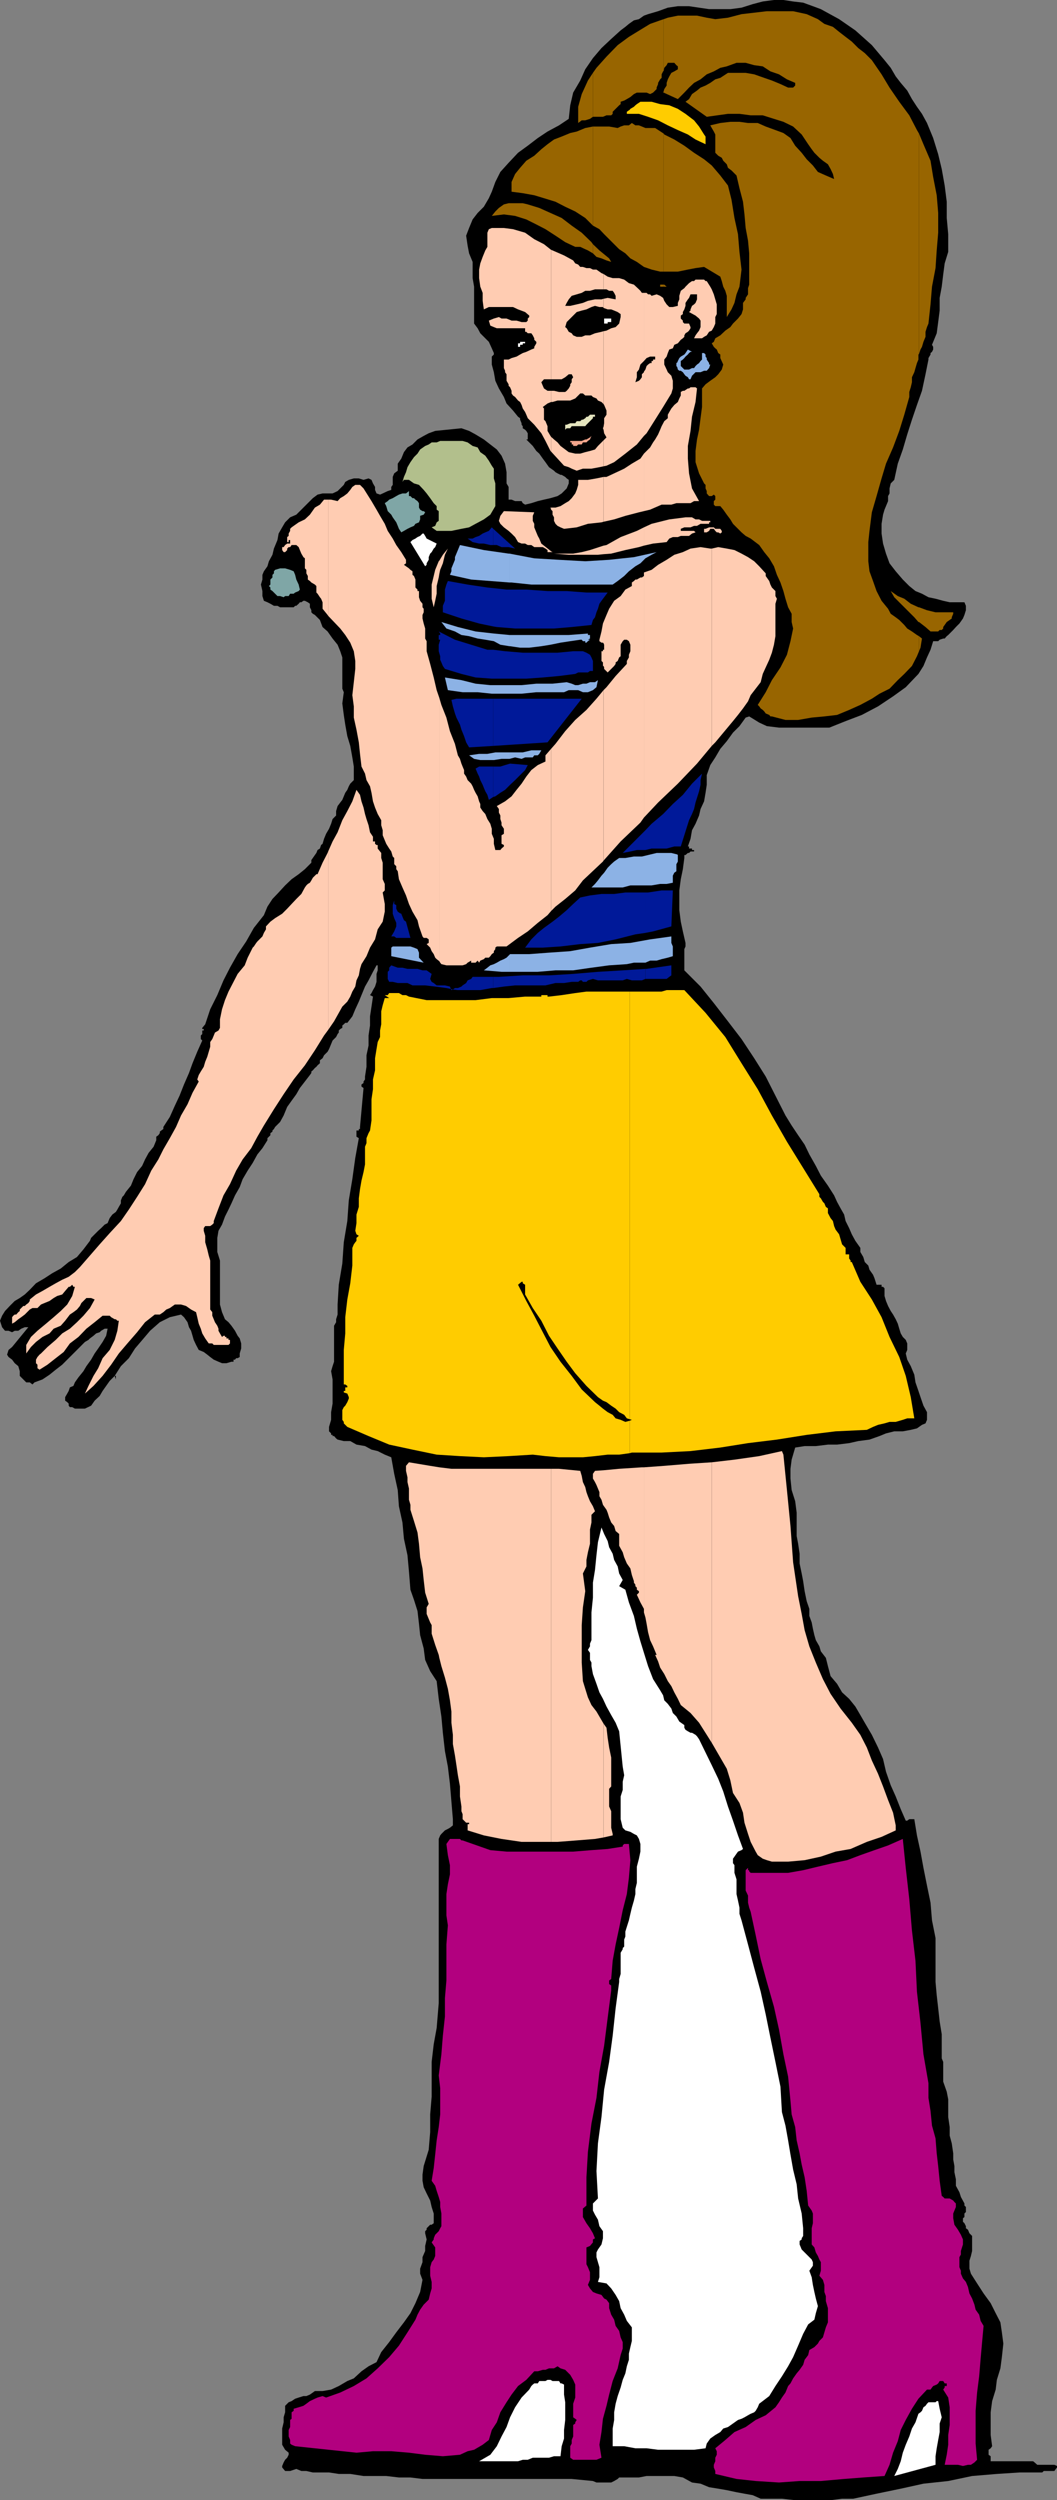
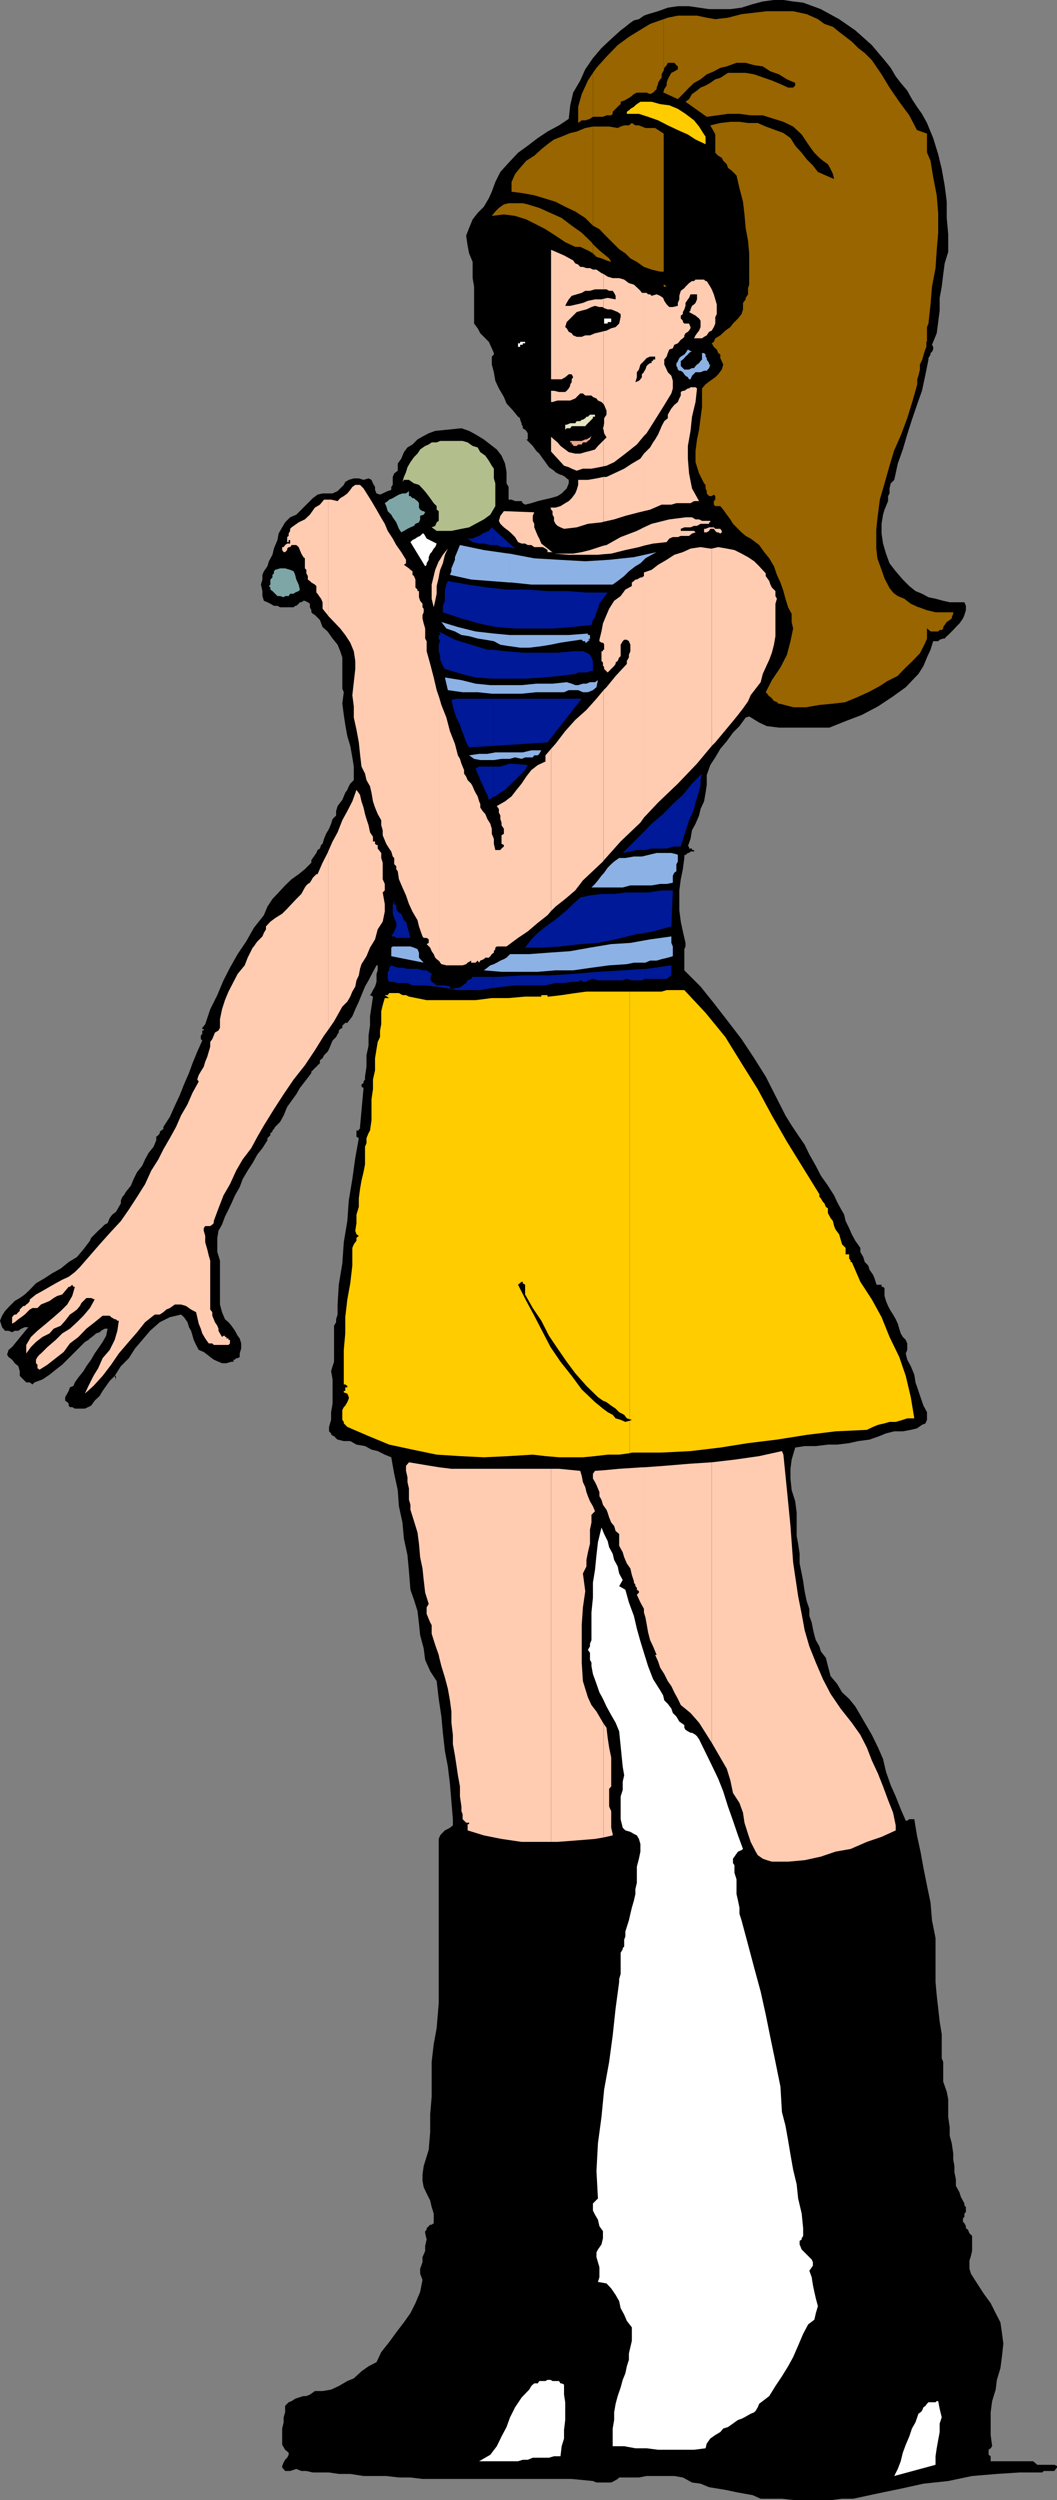
<svg xmlns="http://www.w3.org/2000/svg" width="358.5" height="847.703">
  <rect width="100%" height="100%" fill="#808080" stroke="none" />
  <path d="m314.402 41.703 2.098 5.098 1.703 5.5 1.2 5 1 5.601.699 5.5v5.5l.5 5.5v6l-1.2 3.899-.5 3.8-.5 4.102-.699 3.797v4.3l-.5 3.903-.5 3.797-1.601 3.902.398.7v.898l-.398.8-.5.403v.5l-.7 1.2v.5l-1 5-1.199 5.597-1.703 4.8-1.7 5-1.597 5-1.5 5.102-1.703 4.801-1.2 5.5-1.198 1.2-.399 1.699v1.699l-.5.902v1.7l-.703 1.699-.5 1.199-.5 1.699-.5 3.102v3.3l.5 3.399 1 3.402 1.203 3.297 2.098 2.703 2.402 2.797 2.2 2.203 2.097 1.7 2.203.898 2.2 1.199 2.398.5 2.601.703 2.2.5h5l.5 1.2v1.5l-.5 1.597-.5 1.203-1.2 1.7-1.199 1.199-.902 1-1.7 1.699-.5.402-.699.797h-.5l-1.199.402-.5.5H316.5l-.898 2.899-1.2 2.601-1.199 2.899-1.703 2.699-4.297 4.5-4.3 3.102-5.102 3.398-5.5 2.902-5.5 2.098-5.5 2.203h-17.098l-4.101-.5L257.5 245l-3.398-2.098-1.2.399-2.101 2.902-2.2 2.2-2.101 2.898-2.2 2.601-1.698 2.899-1.7 2.601-1.199 3.399v3.3l-.402 2.7-.5 2.902-1.2 2.598-.5 2.199-1.199 2.8-1.199 2.2-.5 2.902-.902 2.598h.402v.703h1v.5h.7v.5h-1.2l-.5.5h-.402l-.801.7h-.398v1l-.5 3.8-.7 3.399-.5 3.8v6.7l.5 3.898.7 3.3.898 3.903v1.2l-.398.898V329l5.5 5.5 4.5 5.602 4.8 6.199 4.598 6 4.3 6.5 3.903 6.199 3.297 6.5 3.402 6.703 2.098 3.399 2.203 3.3 2.2 3.2 1.597 3.3 2.203 3.899 1.7 3.3L280.8 402l2.101 3.3 1 2.2 1.2 2.203 1.199 2.098.5 2.199 1.199 2.402.902 2.098 1.2 2.203 1.699 2.399v1.398l1 1.703.5 1.7 1.199 1.199.402 1.398 1.2 1.703.5 1.2.699 2.199h1.7v.699h.5l.5.5v2.601l.5 1.7.703 1.699.899 1.699.8 1.203.899 1.598.699 1.5.5 1.699.5 1.602.703 1.199 1 1 .5 1.199v2.203l-.5 1.2.5 2.097 1.2 2.203 1.199 2.899.398 2.601 1 2.899.703 2.101 1 2.899 1.2 2.199v2.601l-.5 1.2-1.2.5L311 484.3l-2.098.5-2.699.5h-2.902l-2.801.7-2.2.902-3.398 1.2-3.8.5-3.102.699-4.098.5h-3.101l-4.098.5h-3.8l-3.2.5-1.203 4.101-.398 3.098v3.3l.398 3.903 1.203 3.797.5 3.902v7.899l.5 2.601.5 3.399v3.3l.7 3.399.5 2.602.5 3.398.699 3.402.898 2.598v2.402l.8 2.2.403 2.101.5 2.2.5 1.699 1.2 2.101.5 1.7 1.699 2.199.699 2.8.902 3.399 2.2 2.601 1.699 2.899L288 576l2.102 2.602 1.699 2.898 1.5 2.602 2.402 4.101 2.098 4.297 1.699 3.902 1 4.301 1.602 4.598 1.699 3.8 1.699 4.301 1.703 3.899h.5l.7-.5h1.699l.898 5.5 1.203 5.5 1 5.5 1.2 6 1.199 5.8.5 6 1.199 6V672l.402 4.5.5 4.402.5 4.5.7 4.301v8.2l.5 1.199v6.699l1.199 3.402.5 2.598v6l.5 3.402v2.899l.699 2.601.5 3.399v2.101l.402 2.2v2.097l.5 2.402v2.2l1.2 2.199.5 1.601 1.199 2.2v.699l.5.5V750l-.5.5v1.203l-.5.399v1.199l.5.5.5 1v.699l.699.5.5 1.203.5.5.402.399v5.101l-.402 1.7-.5 1.597v2.703l.5 1.7 2.101 3.3 2.2 3.399 2.398 3.3 1.703 3.399 1.598 3.101.5 3.399.5 3.8-.5 4.602-.5 3.797-1.2 3.902-.398 3.301-1.203 3.899-.5 3.8v7.7l.5 3.8-.5.7-.7.5v1.699l.7.5v1.699h14.402l.5.402.899.801h5.8l.899.399v.5l-.398.5-.5.699H354l-.5.5h-7.7l-7.698.5-8.399.699-8.101 1.703-8.399.899-7.703 1.699-8.2 1.699-7.898 1.703h-3.8l-3.899.5h-12l-4.5-.5H258L255.3 846l-2.8-.5-2.7-.5-3.3-.7-2.898-.5-3.102-.5-2.898-1.198-2.899-.399-3.101-1.703-2.899-.5h-9.402l-2.598.5H210l-.5.5-1.2.703-1 .5h-5l-1.198-.5-7.2-.703h-50.601l-4.098-.5h-3.902l-4.301-.5h-7.7l-4.5-.7h-3.898l-3.3-.5h-5.5l-2.2-.5h-1.699l-1.703-.698-2.098.699h-1.699l-1-1.2v-.5l.5-1.199.5-.902.7-.7.5-1v-.698l-1.2-1-1-1.7v-5.5l.5-2.101v-1.7l.5-1.699v-2.199l1.2-1.203 1-.398 1.199-.801 1.199-.399 1.601-.5h1l1.2-.5 1.699-1.199h2.601l2.899-.5 2.601-1.203 2.899-1.7 2.199-.898 2.602-2.402 2.398-1.7 2.703-1.398 1.598-3.402 2.699-3.398 2.402-3.301 2.598-3.399 2.203-3.101 1.7-3.399 1.597-3.8.8-4.102-.8-2.098v-1.699l.8-2.203v-1.7l.903-2.097V761.5l.5-2.2-.5-2.097v-.703l.5-.5v-.5l1.2-1.2h.5l.699-.5v-3.3l-.7-2.2-.5-2.198-1.199-2.399-1-2.101-.402-2.2v-2.101l.402-2.899 1.7-5.5.5-6v-6l.5-6v-11.8l.699-6 1-5.5.699-8.399V623.5l.5-1.2.402-.5 1.2-1.198 1-.5.699-.399 1-.8V616.8l-1-12-.7-5.801-1-5.297-.699-6.203-.5-5.5-.902-6-.7-6-2.199-3.398-1.699-3.801-.5-3.899-1.203-4.5-.398-3.902-.5-4.297-1.2-3.8-1.199-3.403-.5-6.2-.5-5.5-1.203-5.597-.5-5.5-1.2-5.5-.398-5.5-1.199-5.5-1-5.601-2.203-.899-2.398-1.203-2.102-.5-2.2-1.2-2.898-.5-2.101-1.198h-2.2l-2.101-.5-.5-.399-.7-.8h-.5v-.403h-.5v-.5l-.698-.7v-1.5l.699-2.398V478.8l.5-2.899v-8.199l-.5-2.8.5-1.7.5-1.5V449.5l.699-1.2v-1l.5-1.597v-3.402l.402-6.7 1.2-7.199.5-7.199L117.8 414l.5-7 1.199-7.2 1-7.198 1.203-6.7-.8-.5v-2.101h.8v-.5h.399v-.7l1.199-13.199-.7-.5v-.699l.7-.5v-.5l.5-.703v-1l.5-3.297v-3.902l.7-3.301v-3.398l.5-3.399v-3.101l.5-3.301.5-3.399-1-.5.5-.699.5-1 .703-1.203.5-1.598v-2.699l.399-1.203v-1.7h-.399l-1.203 2.2-1.5 2.902-1.2 2.098-1.198 2.902-.899 2.2-1.203 2.601-1 2.399-1.7 2.199h-.698l-.5.5-.5.402v.797l-.7.402-.5.5v.7l-.402.5-.5 1-1.2 1.199-.5 1.199-.698 1.703-.5.899-1.2 1.199-.5 1-.902.699v1l-.797.703-.402.5-.5.399-.7.8-.5.399v.5l-.5.699-1.699 2.203-1.699 2.2L100.5 371l-1.598 2.203-1.5 2.098-1.199 2.902-1.203 2.2-1.7 1.699-.398.699-.5.5v.402l-.699.5v.7l-1 1v.699L89 389.3l-1.7 2.101-1.597 2.899L84 396.902l-1.7 2.899-1 2.699-1.597 2.8L78.5 408l-1 2.102-1.2 2.398-1 2.703-1.198 2.098-.399 2.402v4.797l.899 2.902v14.899l.699 2.601 1 2.399 1.199 1 1 1.199 1.203 1.703.899 1.7.699.898.5 1.699v1.703l-.5 1.7v1.199l-.7.398h-.5l-.398.5h-.5v.703H78.5l-1.7.5h-1.5l-1.198-.5L72.5 461l-1.2-.898-1-.801-1.198-.899-1.7-.699L66.5 456l-.797-1.7-.402-1.398-.5-1.699-.7-1.203-.5-1.7-1.199-1.698-1-.899-3.8.899-3.399 1.699-3.3 2.902-2.2 2.598-2.902 3.402-2.098 3.297L41 463.203l-2.098 3.297h.399l.5-.398-.5.398v1.203l-.399-1.203-1.699 1.703-1.203 1.7-1.2 1.699-1 1.699-1.698 1.601-1.2 1.7-2.101 1h-3.399l-.902-.5h-.797l-.402-.5v-.7l-.5-.5-.7-.5v-1.199l.7-1.203.5-.898.402-1.2 1.2-.5.5-1.199.699-1 .5-.703 1.699-2.098 1-1.699L30.902 461l1.2-2.098 1.199-1.699L34.8 455l1.2-2.098.5-2.402h-1l-1.2.703-.5.5-1.198.399-.899.8-1.203.899-.5.5-1.2.699-2.198 2.203-1.7 1.7L22.801 461l-1.7 1.703-2.199 1.7-2.101 1.699-2.399 1.601-2.699 1-.703.7-.898-.7h-1.2l-1-1-.699-.703-.5-.5v-1.598l-.5-1.699-1.203-1L4.102 461l-1.2-.898-.5-.801.5-1.598 1.2-1 5.5-6.703h-1.2l-1.199.5-1 .703H5l-.898.5-1.2-.5H1.703l-1-1.203L0 447.8l.703-1.698 1-1.602 1.598-1.7L5 441.103l1.703-1 1.7-1.2 1.699-1.601 2.101-2.2 2.899-1.699 2.601-1.699 2.899-1.601 2.699-2.2 2.8-1.699 2.2-2.601 2.199-2.899.402-1 1.2-1.203 1.199-1.2 1-.898 1.199-1.199 1-.5.703-1.703.899-1.2 1.199-.898.5-.8.5-.899L41 408v-1l.5-1.2.5-.5.703-1.198 1.7-2.102.898-2.2 1.199-2.398 1.703-2.101 1-2.2 1.2-2.199 1.699-2.101.898-2.2v-1.199l.703-.5.5-.699v-.5l.5-.402.7-.5v-.7l2.199-3.398 1.699-3.8 1.601-3.403 1.5-3.797 1.7-3.902L65.3 360.5l1.601-3.898 1.7-3.801-.5-.5v-1.2l.5-.5v-1.199h.5v-.5h-.5v-.402l1-1.2 1.699-5.097 2.402-4.8 2.098-5 2.2-4.302 2.602-4.602 2.898-4.297 2.602-4.601L89.5 310.3l1.203-2.899 1.7-2.601 2.097-2.2 2.203-2.398 2.2-2.101 2.398-1.7 2.101-1.699 2.2-2.203v-.898l.5-.7.699-1 .5-.699.402-1 .797-.5.402-1.203.5-.398.5-1.7.7-1.699 1-1.703.699-1.7.5-1.597L114 276.5V275l.5-1.7.902-1.198.7-.899.5-1.203.5-1.2.699-1 .5-1.198.5-.899L120 264.5v-4.598l-.5-3.101-.7-3.899-1-3.3-.698-3.899-.5-3.3-.5-3.903.5-3.797-.5-1.203v-10.598l-.7-2.101-.902-2.2-1.7-2.101-1.698-2.398-1.7-1.5-.902-2.399-1.7-1.703-.698-.398-.5-.5v-.7l-.5-1v-1.199l-.7-.5-1-.5h-.5l-.699.5h-.5l-.402.5-.801.7h-.398l-.5.5H95l-.898-.5h-1.2l-1.199-.7-1-.5-1.203-.5-.5-1.601v-1.7l-.5-2.199.5-1.703v-1.598l.5-1.199L90.703 192l.5-1.7 1.2-2.198.5-2.102 1.199-2.898.398-2.2 1.203-2.101 1-1.7 1.7-1.699 2.097-.902 1.203-1.2 4.399-4.398 1.601-1.199 1.7-.402h3.398l1.699-.801.902-.898 1.2-1.2.5-1 1.199-.699 1.699-.5h1.703l1.598.5 1.699-.5 1 .5.5 1.2.703 1.199v1l.5 1.199 1.2.402.898-.402 1.699-.801 1.203-.398v-1l.5-.7v-2.699l.5-1.203 1.2-.898v-2.399l1.199-1.703.898-2.2 1.203-1.597 1.7-1 1.699-1.703 2.101-1.2 1.7-.898 2.199-.8 8.898-.899 2.602.899 2.199 1.199 2.8 1.699 2.2 1.703 2.199 1.7 1.602 2.097 1.199 2.703.5 2.899v3.8l.699 1.2v4.3h1l1.203.5h2.2l.398.7.8.5 2.102-.5 2.2-.7 2.097-.5 2.203-.5 2.399-.699 1.398-.902 1.703-1.7.7-1.699v-1.199l-.7-.5-.5-.5L190.5 161h-.398l-1-.5-.7-.398-.5-.5-1.699-1.2-1.203-1.699-.898-1.203-1.2-1.7-1-.898-1.199-1.699L178.5 149h.5v-2.098l-.5-.8-.398-.399-.801-.5v-.703l-.399-.5v-.5l-.5-1.2v-.5l-.699-.5-1.703-2.097-2.2-2.402-.898-2.2-1.699-2.898-1.203-2.601-.5-2.899-.7-2.601v-2.7l.7-.699v-.5l-.7-1.601-1-2.2-1.198-1.199-1.7-1.703-.902-1.7-1.2-1.597v-12.5l-.5-2.902v-5.5l-1.198-2.899-.5-2.601-.5-3.399 1-2.601 1.199-2.899L162 72.203l2.102-2.101 1.699-2.899 1-2.203L168 61.703l1.703-3.402 2.797-3.098 3.203-3.402L179 49.402l3.402-2.601 3.301-2.2 3.899-2.101 3.3-2.2.5-4.597 1-4.3 2.399-4.102L198.5 23.5l2.602-3.797L204 16.301l3.3-3.098 3.2-2.902 1.602-1.2 1.199-1L215 6.903l1.703-.402 1.7-1.2 1.398-.5 1.699-.5 1.703-.5 3.297-1.198 3.402-.5h3.801l6.797 1h7.203l3.797-.5 3.8-1.2L258.704.5 262.5 0h3.203L269 .5l3.402.402 3.301 1.2 2.7 1 6.199 3.398 5.5 3.8 5.601 5L300 20.403 302.102 23l1.699 2.902 1.699 2.2 2.203 2.601 1.598 2.899L311 36.203l1.703 2.399 1.7 3.101" />
  <path fill="#986500" d="m201.102 85.902 1.199 1.2 1.699.5 1.703.699 1.598.5-.7-1.2-3.3-2.699-2.2-2.101v3.101" />
  <path fill="#986500" d="m201.102 82.8-.5-.698-3.301-3.2-3.399-2.402-3.402-2.598-3.797-1.699-3.8-1.703L179 69.3l-1.7-.398h-4.8l-1.598.399-1.699 1.199L168 71.703l-1.2 1.5 4.102-.5 3.801.5 3.797 1.2 3.402 1.699L185 77.703l3.402 2.2 3.301 2.199 3.399 1.601h1.699l1.699.797.902.402 1.7 1v-3.101m0-6.301 2.199 1.203 1.601 1.7L210 84.5l2.102 1.402 1.699 1.7L216 88.8l2.402 1.699 2.598.902 2.902.7h1.2V45.3l-2.899-1.899h-3.3l-1.2-.5-1-.402H215.5l-1.2-.797-1 .797h-1.597l-1.203.402-1 .5-2.898-.5h-5.5V76.5" />
  <path fill="#986500" d="m201.102 42.902-2.602.5-2.898 1.2-2.2.5L190.5 46.3l-2.598 1-2.199 1.601-2.101 1.7-2.399 2.199-2.703 1.7-2.098 2.402L174.703 59l-1.203 2.703V65l3.8.5 3.903.703 3.297 1 3.902 1.2 3.301 1.699 3.399 1.601 3.398 2.2 2.602 2.597V42.902m0-3.3h3.398l1.203-.5h1.598l.5-.5v-.7L210 35.703l.5-.402V34.5l1.203-.398.899-.5 1.199-.7 1.199-1 1-.5h3.3l1.2.5 1-.5.703-.699.5-.5v-.5l.5-1.203v-.398l.7-1.2.5-.5v-1.199l.5-1 .199-.203V6.5l-1.2.402-3.402 1.2-2.797 1.699-4.402 2.699-3.801 2.8-3.797 3.903L202.301 23l-1.2 1.703v14.899" />
  <path fill="#986500" d="m201.102 24.703-1.7 2.598-2.101 4.601-1.2 4.301v5.5l1.2-.902h1.199l1.602-.5 1-.7V24.704m24 72.499h1.398-.398l-.801-.703h-.2v.703" />
-   <path fill="#986500" d="M225.102 96.5h-1.2v.703h1.2V96.5m0-4.398h4.8l3.399-.7 2.601-.5 2.899-.402 5.5 3.3.5 1.5.5 1.903.699 1.399.5 1.699v7.199l1.602-2.598 1-2.199.699-2.902 1-2.598.699-5.8-.7-6-.5-6-1.198-5.5-1-6.2-1.2-4.8-2.601-3.403-2.899-3.398L238.801 54l-3.399-2.2-3.3-2.398-3.399-2.101-3.402-1.7-.2-.3v46.8" />
-   <path fill="#986500" d="m225.102 31.402 4.8 2.2 2.2-2.2 1.601-1.699 1.7-1.601 2.199-1.2 2.101-1.699 2.399-1L244.3 23l2.199-.5 3.3-1.2h3.102l2.899.802 2.902.398 2.598 1.703 2.902 1 2.7 1.7 2.8 1.199V29l-.703.703h-1.7l-2.597-1.203-2.902-1.2-2.598-.898-3.402-1.199-2.899-.5h-6l-2.601 1.7-1.7.5-1.699 1.199L239.3 29l-1.7.703-1.199 1-1.699 1.2-1 1.699-1.203.898 7.203 5.102 7.2-1h3.898l3.8.5h4.102L262.5 40.3l3.203 1L269 42.902l2.902 2.7 2.2 3.3 1.199 1.7.902 1.199 1.7 1.699 1.199 1 1.699 1.203.902 1.598L282.5 59l.402 1.703-2.8-1.203-2.7-1.2-1.699-2.198L273.602 54l-1.7-2.2-2.199-2.398-1.601-2.601-2.399-1.7-2.703-1-3.297-1.199L257 41.703h-3.297l-2.902-.402h-3.098l-3.402.402-3.399.797.5.902.7 1.2.5 1V51.8l1 1 1.199.699.5 1 1.199 1.203.402 1.2 1.2.898 1.698 1.7 1 4.3 1.2 4.603.5 4.301.402 4.598.801 4.3.399 4.301V96.5l-.399 1.203v2.098l-.8 1.199v.5l-.903 1.203v2.2l-.5 1.597-1.2 1.5-1.698 1.703-.899 1.2-1.703 1.199-1.7 1.601-1.698 1-.5 1.2-.7.5.7 1.199.5.5.5.398.5 1.203.699.5v1.2l1 2.199-.5 1.699-1.2 1.601-1 1-1.699 1.2-1.601 1.199-1.2 1.402V138l-.5 3.8-.5 3.903-.699 3.297-.5 3.902v3.801l1.2 3.797 1.699 3.402.5.5v1.2l.402.898v.8l.797.903h.902l.7-.5.5.5v1.2l-.5.5v1.199l.5.5h1.699l1 1.199 1.199 1.699 1.203 1.602.899 1.5 2.898 2.898 1.402 1.203 1.7.899 2.898 2.199 1.703 2.402 1.7 2.098L262.5 192l1 2.902 1.203 2.598 1 2.902.7 2.598.898 2.902 1.199 2.2v2.8l.5 2.2-.898 4.3-1.2 4.598-2.199 4.3-2.902 4.302-2.098 4.101L257 239l.5.5.5.703.703.5.5.5.5.7 1.2.5.398.5h.5l4.601 1.199h4.301l4.598-.801 4.3-.399 4.301-.5 4.098-1.699 3.8-1.703 3.903-2.098 2.598-1.699 3.402-1.703 2.797-2.898 2.203-2.102 2.598-2.7 1.699-3.3.703-1.7v-5.097l-.703-.402-1.7-1.2-1.597-1-1-1.199-1.703-1.699-1.2-.902-1.698-1.2-.899-1.699-2.203-2.699-1.7-3.3-1.198-3.403-1.2-3.297-.402-3.402v-6.5l.402-3.801.801-6.297 1.598-5.5 1.699-6 1.5-5 2.402-5.5 2.098-5.601 1.703-5.5 1.7-6v-1.7l.5-1.601.398-1.7v-1.699l.8-1.699.399-1.402.5-1.7.5-1.199v-1.699l.203-.203V45.3L311 44.103l-2.598-5L305 34.5l-3.297-4.797-2.703-4.5-3.297-4.8L293.301 18l-2.2-1.7-2.199-2.198-2.101-1.602-2.2-1.7-2.101-1.698-2.898-1-2.2-1.602-3.8-1.7-4.602-1h-8.898l-8.602 1-4.598 1.2-4.3.5-2.899-.5-3.3-.7h-6.5L226.5 6l-1.398.5V24l.199-1 .8-.898.399-.801h2.203l.7.8.5.399v1l-1.2.703-1 .5-.703 1.2-.5 1-.398 1.199V29l-.801 1.203-.2.7v.5" />
+   <path fill="#986500" d="m225.102 31.402 4.8 2.2 2.2-2.2 1.601-1.699 1.7-1.601 2.199-1.2 2.101-1.699 2.399-1L244.3 23l2.199-.5 3.3-1.2h3.102l2.899.802 2.902.398 2.598 1.703 2.902 1 2.7 1.7 2.8 1.199V29l-.703.703h-1.7l-2.597-1.203-2.902-1.2-2.598-.898-3.402-1.199-2.899-.5h-6l-2.601 1.7-1.7.5-1.699 1.199L239.3 29l-1.7.703-1.199 1-1.699 1.2-1 1.699-1.203.898 7.203 5.102 7.2-1h3.898l3.8.5h4.102L262.5 40.3l3.203 1L269 42.902l2.902 2.7 2.2 3.3 1.199 1.7.902 1.199 1.7 1.699 1.199 1 1.699 1.203.902 1.598L282.5 59l.402 1.703-2.8-1.203-2.7-1.2-1.699-2.198L273.602 54l-1.7-2.2-2.199-2.398-1.601-2.601-2.399-1.7-2.703-1-3.297-1.199L257 41.703h-3.297l-2.902-.402h-3.098l-3.402.402-3.399.797.5.902.7 1.2.5 1V51.8l1 1 1.199.699.5 1 1.199 1.203.402 1.2 1.2.898 1.698 1.7 1 4.3 1.2 4.603.5 4.301.402 4.598.801 4.3.399 4.301V96.5l-.399 1.203v2.098l-.8 1.199v.5l-.903 1.203v2.2l-.5 1.597-1.2 1.5-1.698 1.703-.899 1.2-1.703 1.199-1.7 1.601-1.698 1-.5 1.2-.7.5.7 1.199.5.5.5.398.5 1.203.699.5v1.2l1 2.199-.5 1.699-1.2 1.601-1 1-1.699 1.2-1.601 1.199-1.2 1.402V138l-.5 3.8-.5 3.903-.699 3.297-.5 3.902v3.801l1.2 3.797 1.699 3.402.5.5v1.2l.402.898v.8l.797.903h.902l.7-.5.5.5v1.2l-.5.5v1.199l.5.5h1.699l1 1.199 1.199 1.699 1.203 1.602.899 1.5 2.898 2.898 1.402 1.203 1.7.899 2.898 2.199 1.703 2.402 1.7 2.098L262.5 192l1 2.902 1.203 2.598 1 2.902.7 2.598.898 2.902 1.199 2.2v2.8l.5 2.2-.898 4.3-1.2 4.598-2.199 4.3-2.902 4.302-2.098 4.101l.5.5.5.703.703.5.5.5.5.7 1.2.5.398.5h.5l4.601 1.199h4.301l4.598-.801 4.3-.399 4.301-.5 4.098-1.699 3.8-1.703 3.903-2.098 2.598-1.699 3.402-1.703 2.797-2.898 2.203-2.102 2.598-2.7 1.699-3.3.703-1.7v-5.097l-.703-.402-1.7-1.2-1.597-1-1-1.199-1.703-1.699-1.2-.902-1.698-1.2-.899-1.699-2.203-2.699-1.7-3.3-1.198-3.403-1.2-3.297-.402-3.402v-6.5l.402-3.801.801-6.297 1.598-5.5 1.699-6 1.5-5 2.402-5.5 2.098-5.601 1.703-5.5 1.7-6v-1.7l.5-1.601.398-1.7v-1.699l.8-1.699.399-1.402.5-1.7.5-1.199v-1.699l.203-.203V45.3L311 44.103l-2.598-5L305 34.5l-3.297-4.797-2.703-4.5-3.297-4.8L293.301 18l-2.2-1.7-2.199-2.198-2.101-1.602-2.2-1.7-2.101-1.698-2.898-1-2.2-1.602-3.8-1.7-4.602-1h-8.898l-8.602 1-4.598 1.2-4.3.5-2.899-.5-3.3-.7h-6.5L226.5 6l-1.398.5V24l.199-1 .8-.898.399-.801h2.203l.7.8.5.399v1l-1.2.703-1 .5-.703 1.2-.5 1-.398 1.199V29l-.801 1.203-.2.7v.5" />
  <path fill="#986500" d="m225.102 30.902-.2.5h.2zM311.703 220.8l.5-1.198.5-3.102-1-.797v5.098m0-9.899 2.2 1.7 1.699 1.5h2.601l.5-.5h.7l.5-.5v-.5l.5-.7.699-1 1-.699.699-.5v-.402l.5-1.2v-.5h-6l-2.899-.699-2.699-1v5m0-5h-.203l-2.598-1.199-2.199-1.703-2.203-.898-2.398-1.7 1.199 2.098 1.699 1.703 1.703 1.7 3.399 3.398 1.398 1.601h.203v-5m0-85.902.5-1.5.5-.898.5-1.7.7-1.699V112.5l.5-1.598.5-1.199.699-6.5.5-6 1.199-6.3.402-6 .5-6v-6.7l-.5-6L316.5 60l-.898-5.5-2.399-5.598-1.5-3.601V120" />
  <path fill="#ffccb2" d="m111.3 349.203 2-2.902 2.802-5 1.699-1.7 1-1.699.699-1.699 1-1.703.402-2.098.801-1.699.399-2.203.5-1.598 1.699-2.699 1.199-2.902 1.703-2.801.899-3.398 1.699-2.602.699-3.398V306.5l-.7-3.898.7-.7v-2.199l-.7-1.601V292.5l-.5-1.598v-1.699l-1.198-1.5V286.5h-.399l-.5-.398v-.801h-.703v-1.598l-1-1.5-.5-2.402-.7-2.098-.5-1.703-.5-2.2-.698-2.097-.5-2.203-1.2-1.7-1.402 3.903-1.7 3.297-1.698 3.102-1.602 4.101-1.7 3.098-1.5 3.402v60.5" />
  <path fill="#ffccb2" d="m111.3 288.703-.198.5-1.7 3.297-1.699 3.902h-.402l-1.2 1.2-.5.898-.5.8-.699.403-.5.5-.5.7-1.199 2.199-1.703 1.699-1.598 1.699-1.5 1.602-1.699 1.699-2.402 1.5-1.598 1.199-1.5 1.602v1L89.5 316.3l-.5 1.2-.5.5-1.2 1.203-.398.5-.8 1.2-.399.398L84 324.703l-1 2.598-2.398 2.902-1.399 2.7-1.703 3.3-1.2 2.899-1 3.101-.698 3.399v2.898l-.5.902-1.2.7-.402 1-.5 1.199-.7 1v1.601l-1 3.399-.698 1.699-.5 1.703-1 1.598-.7 1.199-.5 1.5.5.703-2.101 3.797-1.7 3.902-2.199 3.801-1.699 3.899-2.101 3.8-2.2 3.801-1.699 3.399-2.402 3.8-2.098 4.598-2.703 4.3-2.797 4.302L41 414l-3.797 4.102-3.402 3.8-3.301 3.801-3.398 3.899-1.7 1.699-2.101 1.601-2.2 1-2.199 1.2-2.101 1.199-2.399 1.402-2.199 1.2-2.101 1.699v.5l-.5.699-.7.5-.5.5h-.5L6.703 444v.5l-.5.402-.703.801H5l-.5.399-.398.5v2.199l.898-.5 1.203-1 1-.7 1.2-.898 1.199-1.203.5-.5.898-.5h1.703l1.2-1.2 1.199-.5 1.699-.698 1.402-1 1.2-.7 1.699-.5 1-1.199 1.199-1.402h.402l.797-.7.402.7h.5l-.902 3.101-1.7 2.899-2.198 2.199-2.399 2.102-2.601 2.199-2.899 2.402-2.203 2.098L8.902 456v2.902l1.598-2.199L12.203 455l2.2-1.7 2.398-1.198 1.402-1.602 2.399-1 1.5-1.7 1.601-2.097 1.2-.8 1.199-.903 1-1.2.5-1 1.699-1.698h1.601l1.2.5L30.5 443.5l-2.2 2.602-2.198 2.199-2.399 2.199-2.601 1.602-2.2 2.199-2.8 2.402-2.2 2.2-.5.398-.699.8-.5.899v1.203l.5.5v1.2l.7.5 2.699-1.7 2.8-2.203 2.7-2.098 2.101-2.902 2.899-2.2 2.699-2.8 2.8-2.2 2.7-2.198h2.402l.5.5 1.2.699h.398l.5.5h.5l-.5 3.402-.899 3.098-1.699 3.402-2.402 2.797-1.5 3.402-1.598 2.598L30 469.902l-1.2 2.598 2.903-2.598 3.098-3.402 2.902-3.797 2.598-3.8 2.902-3.403 3.297-3.797 2.703-3.402 3.297-2.598h1.703l1.2-.8 1-.903 1.199-.5 1.699-1.2h2.101l1.7.5L64.8 444l1.699.902.402 1.7.5 2.199.7 1.699.5 1.602 1 1.699L70.8 455.5H72l.5.5h5l.5-.5v-1.2h-.5v-.5h-.7v-.5h-.5v-.398h-.5l-.5.399-.698-1.2-.5-.898v-.703l-.399-1-.8-1.2-.403-1-.5-1.198v-1.2l-.7-.902v-16.598l-.5-1.699-.5-2.101-.698-2.399V419l-.5-1.7v-.898l.5-.699H71.3l.699-.5.5-.5V414l1.602-4.297 1.699-4.402L78 401.5l2.102-4.598 2.199-3.8 2.902-3.801 2.098-3.899 2.199-3.8 3.402-5.5L96.203 371l3.399-5 3.8-4.797 3.399-5.101 3.101-5 1.399-1.899v-60.5M111.3 208.8l2 2.102 2.102 2.2 1.7 2.199 1.699 2.601 1.199 2.899.5 3.3v2.7l-.5 4.5-.5 4.402.5 3.797v3.8l.902 4.102.801 4.301.399 3.899.5 4.3 1.199 2.399.5 2.199 1.199 2.102.5 2.199.5 2.902.703 2.098.899 2.199 1.199 2.102v1.699l.5 1.699v1.703l.699 1.7.5 1.199 1 1.601.703 1 .5 1.7.5.5V293l.7.703v1l.5.7.398 2.699 1.199 2.8 1.203 2.7 1 2.898 1.2 2.602 1.699 2.898.5 2.102 1.199 3.398.402.5h1l.7.5v1.203l-.7.399 1.2 1.199.5 1.199.699 1 .5 1.203.5.5.898.7v-89.301l-.898-2.602-1-4.297-1.2-4.601-1.199-4.301v-3.399l-.5-.902v-3.398l-.5-1.7-.402-1.699V208.5l.402-.898v-1.2l-.402-.5v-1.199l-.801-1-.398-1.203v-2.098h-.5v-.5l-.7-.699V196.5l-.5-1.2-.5-.398v-1.199l-.699-.5-.5-.5-1-.703-.703-.5.703-.5v-1.2l-1.601-2.597-1.7-2.402-1.199-2.2L131.5 180l-1-2.398-1.598-2.7-1.199-2.101-1.703-2.899-2.7-4.3-1.198-1.2H120.5l-1 .7-.7 1-1 1.199-1.198.902-1.2.7-.902 1-2.2-.5h-1V208.8" />
  <path fill="#ffccb2" d="M111.3 169.402h-1.398l-1.402 1.7-1.7 1-1.698 2.398-1.7 1.602-2.101 1-1.7 1.199-.699.5-.5.5V180l-.5.902v.801l-.5.399v1.699h.5v-.7h.5v1.2h-1l-.699.5-.5.699h-.5v1l.5.703h.5l.7-.703v-.5l.5-.5h.5l.5-.7h1.597l.8.7.403 1 .5 1.203.7 1.2.5.398v3.402l.5.5v1.2l.5.898v1.199l.699.5.5.5 1.199.703.5.5v2.2l.402.398.797 1.199.402.5.5 1.203v2.2l1.7 2.097.199.3v-39.398M149 562.102l.703 2.8 1.2 3.899 1 3.8.699 3.899.5 3.8v3.802l.5 4.101v3.098l.699 3.902.5 3.297.5 3.402.699 3.801v3.399l.5 3.398v1.602l.402 1v1.699l1.2 1.199h1v.5h-.5v2.102l5.5 1.699 6 1.199 6.8 1h10V498h-33.8l-4.102-.5v64.602m0-64.602-3.098-.5-7.199-1.2-1 1.2v1.703l.5 2.2v1.597l.5 2.203v3.797l.5 1.703v1.7l1.2 3.8 1.199 3.899.5 3.8.398 4.598.8 3.8.403 3.903.5 4.297 1.2 3.8-.7 1.2v2.203l.7 1.7.5 1.199.5.898v2.902l1.199 3.801 1.199 3.399.199 1V497.5m0-171.598.3.5.403.5 1.7.399h5.5l1.199-.399.5-.5 1.199-.699v.7h1.5l.699-.7.5.7.402-.7 1.2-.5.5-.5h1.199l.5-.5.5-.703.699-.5v-.5l.5-.7v-.5l.5-.398h3.3l3.903-2.902 3.297-2.2 3.402-2.898 3.301-2.601 1.2-1.399v-55l-1.903 2.2v2.101l-2.598 1.2-2.199 1.699-1.703 2.199-1.598 2.402-1.699 2.098L173.5 270l-2.2 1.703-2.8 1.598.703 1v1.199l.5 1v1.203l.399 1.2v.898l.8 1.199v1.703l-.8.5v2.899l.8.398v.5l-.8.703-.399.5H168l-.5-2.101v-1.7l-.7-1.699V281l-.5-1.7-1-1.597-.698-1.703-.899-1-.8-1.2v-1.198l-.403-.899L162 270l-.7-1.2-.5-1-.5-1.198-.5-.899-1.198-1.203-.5-1.2-.7-1v-1.198l-.5-1.2-.402-1-.5-1.601-.7-1.2-1-3.898-1.698-4.3-1.2-4.602-1.699-4.301-.703-2.398v89.3m0-131.3.3-1.399.903-2.203.7-2.898 1-2.102-1.7 2.102-1.203 2v4.5" />
  <path fill="#ffccb2" d="m149 190.102-.2.199-1.198 2.902-.5 2.098-.7 2.902V203l.7 2.902.5-2.199.5-2.402v-2.598l.699-2.902.199-1.2v-4.5M186.902 624.5h2.2l6.5-.5 6.199-.5 2.902-.5v-38.598l-.703-1.199-1.7-2.902-1.698-2.2-1.2-2.601-.902-2.898-.797-2.602-.402-6.297V551l.402-6 .797-5.5-.797-6 1.2-2.398v-2.2l.5-2.601.699-2.899v-4.8l.5-2.399v-2.601l1.199-1.2-.7-1.699-1-1.703-.699-1.7-.5-1.398-.402-1.699-.797-1.703-.402-2.098-.5-1.699-7.2-.703h-2.699v126.5m0-315.598 1.5-1.5 3.301-2.601 3.399-2.899 2.601-3.402 6.797-6.398.203-.301V234l-2.402 2.902-3.399 3.801-3.8 3.399-3.399 3.8-3.3 4.301-1.5 1.7v55m-.001-121.7h.5l-.5-.3zm0 0" />
  <path fill="#ffccb2" d="m186.902 186.902-3.3-2.601-.7-1.7-.5-.898-.5-1.203-.699-1.7v-1.198l-.5-1v-1.7l.5-1.199-10.3-.402-1.2 1.601-.5 1.7.5 1 1.2 1.199L172.5 180l1 .902 1.203 1.2 1 1.699 1.2.5h1.199l.898.5h1.203l1 .699h2.899l.898.5.703.5v.703h1.2v-.3m-.001-14.103.5.5v1.2l.5.902v1.2l.5 1 .7.699 1 .5 1.199.5 4.3-.5 3.801-1.2 4.598-.5.703-.199v-15.199l-2.402.5-2.899.5h-3.3v1.7l-.5 1.699-.5 1.199-1.2 1.601-1 1-1.199.7-1.601 1-1.7.5h-1.5v.699" />
  <path fill="#ffccb2" d="M186.902 172.102h-.199l.2.699zm0-19 2.2 2.398 2.199 2.402 1.601.5 1 .5 1.7.7 2.101-.7h2.899l2.699-.5 1.402-.3V149.3l-.703.7-1.2 1.203-1 1.2-1.698.5-1.602.398-1.7.5h-1.698l-2.2-.5-1.199-.899-1.601-1.199-1-1.203-1.2-1-1-.898v5" />
-   <path fill="#ffccb2" d="m186.902 148.102-.199-.301-1-1.7V144.5l-.703-1.7-.5-.5v-3.8l-.398-.5 1.601-1.2 1.2-.5v-3.8h-1.2l-1.203-.797-.398-.902-.5-1.2.898-1h2.402V84.704l-2.402-1.902-3.297-1.7-3.101-2.199-4.102-1.2-3.098-.402h-4.101l-1 .402-.5 1.2v4.8l-.7 1.2-.898 2.199-.8 2.199-.403 2.101v2.899l.402 2.902.801 2.098V102l.399 2.902 1.699-.8H174l1.703.8 2.399.899L179.5 107v.5l-.5.5v.703l-.5.5h-1.598l-1.699-.5H173.5l-1.7-.703h-1.698l-.899-.5-1.703.5-1.7.703.5 1.7 1.2.5 1 .398h9.602v1.199h.398l.5.5h1.203l.5.703.5 1v.5l.7.7v.5l-.7 1.199v.5l-1 .398-1.703.8-1.2.403-.898.5-1.199.7-1.703.5-1 .5h-1.598v2.898l.399.902v.5l.5.7v2.199l.699 1.199v.5l.5.5.5 1.199v.902l.5.7.703.5 1 1.199.7.5.5 1 .398 1.199.8 1.203.399.899.5 1.199 2.203 2.199 2.399 2.902L185 149.5l1.703 3.402.2.2v-5" />
  <path fill="#ffccb2" d="M186.902 136.3h.5l1.7-.5h4.3l1.7-.698 1.699-1.7h.902l.797.7h2.102l.5.5 1.199.5.5.699 1.199.5.703.699v-24.7l-.703.2-2.2.5-1.698.703H198.5l-1.2.5h-1.698l-1.2-.5-.5-.703-1-.5-.699-1.2-.5-.398.5-1.699 1.2-1.203 2.199-2.2 1.699-.5 1.601-.398 1.7-.8 1.199-.399 1.5.399h1.199l.203.3v-3.101l-.703.199h-2.2l-2.398.5-1.699.703-2.101.5-2.2.5h-1.699l.5-1 .7-1.203 1-1.2 3.398-1 1.199-.698h1.602l1.699-.5h2.902v-5.2l-.703-.3-1.7-1.2h-1.198l-1-.5h-1.2l-1.199-.402h-.902l-.7-.797-1-.402-.699-1-3.101-1.7-3.899-1.699-.5-.199v43.899h3.598l1.203-.7 1.2-1h1l.5 1-.5.7v1l-.5.699v.5l-.5.902-.7.797-.5.402h-2.101l-1.7-.402h-1v3.8M204.703 623l3.098-.7v-.5l-.5-2.097v-5.601l-.7-1.602v-6l.7-.797v-9.8l-.7-3.403-.5-3.297-.398-3.402-1-1.399V623m0-112.5 1 1.402.399 1 .5 1.598.699 1.703 1 1.2.5 1.699 1.199 1v4l1.203 2.199.5 1.699.899 2.102 1.199 1.699.5 2.199.699 2.102v.5l.5.699v.5l.5.5V539l.703.5v.5l-.703.703 1.203 2.598 1.2 2.199v1.203V497.5h-.7L210 498l-5.297.5v12m0-12-2.902.203-.7 1v1.598l.7 1.199.5 1 .5 1.203.5 1.2v1.398L204 508.5l.5 1.703.203.297v-12m0-206.7 5.797-6.5 6.703-6.398 1.2-1.699v-83.101 1.199l-.7.5h-.5L216 196.5h-.5l-.5.5-.7.5v1.203l-2.198 1.2-1.602 2.199-2.2 1.601-1.698 2.7-.899 2.097-1 2.402v7.2l.2.5v1.699h-.2v5.5l.2.5v.5l1.199 1.199 2.199-2.2.5-.698v-.5l.699-.5.5-1.2.5-.402v-3.898l.703-1.2.5-.5h.899l.699.5.5 1.2v2.199l-.5 1.199v.902l-.7 1.2v1l-3.8 4.101-3.098 3.797-1 1v57.8m0-71.5h-.203v.5h-.5v3.302l.5.5v1.199h.203v-5.5m0-9.399-.203.5-.5 2.7-.7 2.8v.5l.7.5h.5l.203.2v-7.2m0-23 2.598-.199 4.8-1.203 4.602-1 1.7-.5v-6.2L216 180l-5.5 2.102-4.797 2.699-1 .199v2.902m0-2.902-4.601 1.5-2.801.703-2.899.5h-6.5l5 .399h9.899l1.902-.2V185m0-8.098 3.598-.8 3.8-1.2 4.602-1.199 1.7-.402v-19.5l-1.2 1.699-2.902 1.703-2.598 1.7-3.402 1.597-2.598 1.203h-1v15.2" />
  <path fill="#ffccb2" d="m204.703 158.102 1-.2 2.598-1.199 3.8-2.902 3.899-3.098 2.402-2.902V126v.203l-.699.7v1l-.5.699-.5.5-1.203.5.5-1.7v-1.699l.703-.902.5-1.7 1.2-1.199V99.301h-.7l-.5-.7-.5-.5L215 96.5l-1.7-.5-1.597-1.2-1.703-.5h-2.2l-1.698-.5-1.399-.898v5.2h1l.899.5h1.199l.5.699.5 1v1.199l-2.7-.5-1.398.3v3.102l1.399.5h1.199l1 .399 1.199.5 1 .699v1l-.5 2.203-1.2 1.2-1.5.398-1.597.8-1 .2V137l.2.3.8 1.903v1.399l-.8 1.199v1.699l-.2 1.203v1l.2 1.2.8 1.398-1 1v8.8m0-13.398-.203.5.203.5zm13.699 402 .5 1.7.399 2.097.5 2.902.699 2.7 1 2.101 1.203 2.899h-.5l1 2.199.7 2.101 1.398 2.2L226.5 570l1.203 1.703 1 2.098 1.2 2.199 1 2.102 3.3 2.699 2.899 3.3 2.601 4.102 1.7 2.7V495.8l-7.7.5-8.402.699-6.899.5v49.203m0-269.499 4.801-5.101 6.7-6.399 6.5-6.8 5-6V186h-.5l-3.301-.5-3.399.5-2.601 1.203-2.899.899-2.601 1.699-2.899 1.699-2.203 1.703-2.598.899v83.101m0-92.203 3.098-.7 4.602-.5.898-1.198 1.203-.5h1.7l1-.399h2.8l1-.8 1.2-.403-.5-.5h-4.5v-.7l1.199-.5h2.101l1.2-.5h1l1.199-.698h2.898v-.5h.402v-.5h-2.8l-1-.5h-1.2l-1.199-.7H232.5l-5.5.7-6 1.5-2.598 1.199V185m0-11.7 2.098-.5 3.902-1.698h3.301l1.7-.5h4.8l1.2-.7h1.699l-2.399-4.3-1-5.102-.402-5v-4.297l.902-5.101.5-4.801 1.2-5 .5-4.598-.5-.402h-1.7l-.5.402h-.402l-1.2.797h-.5l-.699.402v1.2l-.5 1-.5 1.199-1.199 1-1 1.199-.703 1.203-.5.899v1.199l-1.2 1-.898 1.699-.5 1.203-.699 1.598-1 1.699-.703 1-1 1.703-2.098 2.098v19.5" />
  <path fill="#ffccb2" d="m218.402 147.8.899-.898 2.902-4.601 2.7-4.301 2.8-4.598.5-1.699v-2.601l-.5-1.7-1.203-1.199-.398-.902-.801-1.7v-1.699l.8-1 .399-1.199.5-1.203 1.203-.398.5-1.2 1.2-.5 1-1.199.699-.5.5-.5v-.5l.398-.703.8-.5.403-.398.5-.801v-.399l-.5-1.199h-1.601l-.5-.5v-.5l-.7-.703v-1l.7-.5v-.7l.5-.898.398-1.199v-1l.8-1.203.403-.5.5-1.2h2.2v1.7l-.5 1.203-.5.5-.7.5-.5 1.2v.398l-.5.5 2.2 1.199 1.199 1 .5.703v2.2l-.5 1.199-.7.898-.5.703-.5 1h2.7l.699-.5.902-.5.797-1.203.902-.398v-14l-.5-.899-1.199-1.902h-.402l-.5-.5h-2.899l-.5.5h-.699l-1 .699-1.203 1.203-.398.5-1.2.899-.5 1.699v1.199l-.5 1.203v1l-1.699.399H227l-.898-.899L225.3 102l-.399-1-1-.7-1.199-.5-1.703.5-.5-.5h-.7l-.5-.5h-.898v23.102l.899-1 1.199-.5h1.703v1h-.703v.5h-.5v.7h-.5l-.7.5-.5.5-.398 1.199-.5.699v21.8m23.001 443.102.7 1.2 4.398 7.601 1.203 3.899.899 4.3 2.199 3.399 1.199 3.3.5 3.399 1.203 3.8.899 2.7 1.699 3.3.699 1.2 1.703 1.203 1.399.5 1.699.5h5.5l5.601-.5 5.5-1.203 5-1.7 5.098-.898 5.5-2.402 5-1.7 4.8-2.198v-1.7l-.898-4.3-1.699-4.301-1.703-4.598-1.7-4.3-2.097-4.5L294 592.5l-2.2-4.297-2.898-4.101-3.8-4.801-3.399-5-2.601-5-2.399-5.598-2.203-5.5-1.598-5.5-1-5.5-1.199-6-1.703-11.5-.898-12.3-1.2-12.2-1.199-12-.5-1.203-7.703 1.703-8.398 1.2-7.7.898v95.101m0-338 1.2-1.199 6-7.203 1.699-2.098 1.699-2.199 1.703-2.402.899-2.098 1.699-2.203 1.699-2.2.703-2.8 1-2.2 1.2-2.597.898-2.402.699-2.7.5-2.898v-11l.5-1.703-.5-.898v-1.7l-1.2-1.199-.5-1-.398-1.203-1.199-1.7v-.898L257.5 192l-1.7-1.7-2.097-1.398-2.203-1.199-2.398-1.203-2.602-.5-2.898-.5-2.2.5v66.902m0-73.602h.7l.5.7.5.5h.5l.699.402.5-.402v-.5l-.5-.7h-1.7l-.5-.5h-.699v.5m0-.5h-.902l-1.2.5h-.5v1.2h.903l.797-.5.402-.7h.5v-.5m0-66.698.7-1.2.5-1.199V107.5l.5-1v-3.297l-.5-1.703-.5-1.7-.7-1.698v14" />
  <path fill="#fff" d="M207.3 108v1.203h-1.198v.5h-1.2V108h2.399m-29.199 7.902v.5h-.801v.5h-.899v.7h-.699v-1.2h.7v-.5h1.699" />
  <path fill="#e5e5bf" d="M201.8 140.602v.699h-.698v.5l-2.2 2.199-.402.5h-4.598l-.5.703h-1.199l-.5.5V144h.5l1.2-.5h1.699l.5-.7h1.199l.5-.5h.402l.797-.5.402-.5h.5l.7-.698h1.699" />
  <path fill="#f2a58c" d="m200.602 147.8-.5 1.2-.7.5-.5.5h-1.199l-.402.703h-1.2l-.5.5h-1.199v-.5h-.5V150h-.5v-.5h3.899l1.199-.5h.402l1.2-.7.5-.5" />
  <path fill="#b2bf8c" d="m156.902 149.5 1.7.5 1.699 1.203 1.699.5.902 1.598 1.7 1.199 1.199 1.703 1 1.7.699 1v3.3l.5 1.7v7.699l-1.7 2.898-2.198 1.602-2.801 1.5-2.2 1.199-2.601.5-3.398.699h-5l-1.7-1.2 1.2-.5.5-1.198.699-.5V173.3l-.7-.5v-1.2l-1-1-1.199-1.699-1.199-1.601-1-1.2-1.601-1.699-1.7-.5-1.699-1.199H137l-.5.7.5-1.7.703-1.601.5-1.7 1-1.699 1.2-1.703 1.199-1.2.898-1.398 1.703-1.199 1.2-.5 1-.703h1.699l1.199-.5h7.601" />
  <path fill="#001999" d="M135.602 333.3h2.601l1.7.802h4.3l3.399.398 3.8.5 1.5.3-.3-.8-1.7-.398h-2.8l-1-.801-.7-.399-.5-1 .5-1.699-1.699-1.203h-1.402l-1.7-.5h-3.398l-1.703-.398h-.898v5.199m0-5.199h-.7l-2.199-.801-.703.8V329l-.5.5v2.402l.5 1h1.203l1.7.399h.699v-5.2m0-10.101h3.601l-1.5-5.5-.703-.5-.5-1.2-.398-1-.5-.198V318m0-8.398-.7-.5-.5-1v-1.2l-.699-.402v-1.2l-.5 1.602v2.899l.5 1.5.7 1.601v1.2l-.7 1.699-1 1.699h1l.7.5h1.199v-8.398M167.3 335l3.602-.5 3.801-.398H185l3.402-.801h2.899l2.601-.399h2.2l.699-.5h.5l.402.5h1.2l.5-.5 1.699-.5 1.699.5h8.402l1.399-.5 1.699.5h3.402l1.2-.5V328.5l-7.7.5-8.402.5-8.399.703-8.199.5h-8.902l-8.098.5h-1.902V335" />
  <path fill="#001999" d="M167.3 331.203h-7l-.5.7-1.198.5-.5.898-1.2.8-.402.399-1.2.5h-1l-.698.5 1.699.203h7.601l3.899-.703h.5v-3.797m-.001-61 .7-.203 1.703-1.2 1.598-1 1.699-1.698 1.703-1.602 3.399-3.398.898-1.7-6-.5-1.7.5-1.597.5h-2.402v10.301" />
  <path fill="#001999" d="M167.3 259.902h-4.8l-1.2.7.7 1.699.5 1 .402 1.199.801 1.602.399 1 .5 1.199.699 1.199.5 1.703 1.5-1v-10.3m-.001-7.001 18.403-1.199 11.598-14.8h-30v16" />
  <path fill="#001999" d="M167.3 236.902h-12.5l-1.698.399.5 2.199.699 2.402.5 1.399 1.199 2.402.5 1.7.902 2.199.7 2.101 1 1.7 8.199-.5v-16m-.001-6.801h11.2l5.602-.399 5.5-.5 5.5-.703 1-.5h3.3l.7-.5h1v-3.398l-.5-1.2-.5-.902-1.2-.7-1.199-.5h-3.3l-5.301.5H177.3l-6-.5-4-.5v9.802m0-9.802h-2l-11-3.398-5.5-2.8.5.699v.5h-.5v1.601h.5l-.5 1.7v2.199l.5 1.699v1.203l.403.899.5 1.199.7 1 5.597 1.699 4.8 1.203 5.5.399h.5V220.3m0-7.898 1.2.2 6.203.5h13.2l6-.5 6.699-.7.5-1.699.699-.902.5-1.7.5-1.199.5-1.699.699-1 .902-1.203 1.2-1.598h-7.2l-6.699-.5h-6.5l-7.203-.5h-6.7l-4.5-.5v13m0-13-2-.199-6.698-1-6.7-1.203-.5 1.203-.5 1.7v3.8l-.699 1.7v2.199l6.297 2.101 6 1.7 4.8 1v-13m0-14.603h1.2l1.602.7h2.398l2.203.5-7.402-6.7v5.5" />
  <path fill="#001999" d="m167.3 179.3-.5-.5-1 1.2-1.198.5-.899.402-1.203.801-1.2.399-1 .5h-1.698l1.699 1.199 2.199.5h1.602l2.199.5h1v-5.5m51.601 152.601h7.2l.898-.699.703-.5v-3.402l-8.402 1.199h-.399v3.402m0-15.602 2.598-.5 6.203-1.698.5-12.2h-3.8l-4.602.7h-.899V316.3m0-13.698h-6.8l-3.801.5H204l-3.898.5-3.301.699-2.399 2.199-2.199 2.102-2.601 2.199-2.2 1.699-2.902 2.102-2.098 1.699-2.199 2.199-2.101 2.8h6l6-.398 6.699-.8 6-.399 6-1.203 6.699-1.7 3.402-.5v-13.698m0-14.399 2.098-.5h5.102l2.601-.703h2.2l2.8-8.898 1-2.102.7-1.7.5-2.198.5-1.602.699-2.2.5-2.198V264.5l.5-2.2-3.399 3.403-3.101 3.797-3.399 3.102-3.3 3.398-3.903 3.3-2.098 2.2v6.703m0-6.703-1.199 1.203-3.402 3.399-3.098 3.101 2.598-.5 2.199-.5h2.902V281.5m-66 53.8.2.403.5-.203zm0 0" />
  <path fill="#7fa6a6" d="m101.703 199.902-.402.5-1.2.5-.5.399h-1.199l-.5.8h-1.199l-.5.399-1.203-.398h-.898l-1.7-1.7-.699-.5v-.699l-.5-.5.5-.5V196.5l.7-.7v-.898l.5-.5v-.699l.398-.5 1.699-.5h1.703l1.7.5 1.199.5.5 1.2.398 1.597.8 1.703.403 1.7m40.399-29.301v1.5l.398.699.8.5h.403l.5.402-.5.797-1.203.402v1.2l-.398 1-1.2.5-.5.699-1.199.5-1 .5L137 180l-.898.5-.801-1.2-.399-1-.5-1.198-1.199-1.7-.5-.902-1.203-1.2-.5-1.698-.5-1 1-.7.5-.5 1.203-.5 1.2-.699.898-.5 1.199-.402h1.203l1-.801v1.703h.5l.7.7h.5l.5.5.699.5.5.699" />
  <path fill="#8cb2e5" d="m142.102 324.703 1.601 1.7-11-2.2v-2.902l.5-.399h6l1.2.399 1.199.5.5 1.199v1.703M172.8 329.5h9.602l6-.5h6l6.2-.898 6-.801 6-.399 2.398-.5h3.902l1.598-.699h2.203l1.7-.5 2.097-.5 1.703-.5v-3.3l-.5-1.2V317.5l-7.203 1-6.7 1.203-6.5.399-7.198 1.199-6.7 1.199-7.199.5-6.703.5H173l-.2.203v5.797" />
  <path fill="#8cb2e5" d="m172.8 323.703-1 1-.898.5-1.199.5-1.203.7-1 .5-1.2.398-1 .8-1.198.899 6 .5h2.699v-5.797M172.8 257.3l1.903-.5 2.2.5 1.199-.5h2.601l.5-.698h1.2l.5-.5.699-1.2h-3.399l-2.902.7h-4.5v2.199" />
  <path fill="#8cb2e5" d="M172.8 255.102H168l-2.7.5h-2.8l-3.398.5 1.699 1.199 2.101.402h4.598l2.602-.402h2.699v-2.2m-.001-19.898h4.102l5-.5h9.399l1.601-.703h3.2l1.601.703h1.7l1.699-.703 1.199-1 .5-2.398-1 .699h-1.7l-1.199.5h-1.199l-1.601.5h-1l-1.2-.5-1.699-.5-4.8.5h-5.5l-5 .5H172.8v2.902m0-2.903h-6.5l-5-.5-4.8-1.198-5.598-.899 1 4.297 5 .703H162l4.8.5h6v-2.902m0-13.199h.2l3.402.5h3.098l4.102-.5 3.101-.5 3.399-.7 3.3-.5 3.399-.5h.5l.402.5h.797v.5h.402l.5-.5.7-.5h-.7l.7-.402v-1.2h-.7v-.5l-6.5.5h-20.101v3.802" />
  <path fill="#8cb2e5" d="m172.8 215.3-5.3-.5-6.2-.698-6-1.5-5.597-1.7 1.7 2.2 2.898 1 2.199 1.199 2.602.402 2.898.797 2.602.402 2.898.5 2.203 1.2 3.098.5V215.3m-.001-17.8h.7l6.703.703h27.598L209.5 197l2.203-1.7 1.598-1.597L215.5 192l1.703-1 1.7-1.7 2.097-1.198 1.703-.899-7.703 1.7-8.398.898-8.102.5-8.898-.5-8.399-.5-8.402-1.598v9.797" />
  <path fill="#8cb2e5" d="M172.8 187.703h-.3l-8.398-1.203-8.102-1.7-.7 1.7-.5 1.203-.5 1.2v.898l-.698 1.699-.5 1.203v1l-.5 1.2 7.199 1.597 13 1v-9.797M229.703 292.5l.2-.398v-2.2l-.2-.199v2.797m0-2.797-2-.5h-5l-2.902.7-2.098.5H215l-2.898.5H210l-1.7 1.199-1 .898-1.198 1.203-1.2 1.7-.902 1-1.2 1.597-1 1.203-1.198 1.2h10.601l2.598-.7H221l2.902-.5h2.2l2.101-.402v-2.399l.5-1 .7-.5V293l.3-.5v-2.797m0-165.203.2.8.5.403h.5l.699.5.5.7.398.5.8.5.403.699h.5l.5-1.2 1.2-1.199h1.699l1.199-.5h.902l.797-.902.402-1.2h-.402v-.5l-.797-1.199v-.5l-.402-.5v-.699l-.5-.5h-.7v2.2l-.5.5-.5.699-.699.5-.5.5-.5.699h-.699l-1 .5h-1.601l-1.2-1.2v-1.699l.7-.5.5-.5.398-.5.8-.699.403-.5.5-.402h.5l-1.402-.801-.801 1.203-.398.5-1.2.7-.5.5-.5 1-.199.5v1.597m0-1.598-.3.2v1l.3.398v-1.598" />
  <path fill="#fc0" d="m213.602 492.703.699-.203h10.101l9.801-.5 10.098-1.2 9.402-1.5 9.797-1.198 10.102-1.602 9.8-1.2 10.598-.5 2.102-1 1.699-.698 2.199-.5 1.703-.5h2.098l2.402-.7 1.5-.5h2.399l-1.2-7.199-1.699-7.203-2.203-6.398-3.297-6.801-2.703-6.7-3.297-6-3.902-6-2.899-6.699h-.402v-.5l-.5-.699v-1.402h-1.2v-2.2l-1.198-1.199-.5-1.699-.5-1.703-1.2-1.598-.5-1.199L282.5 414l-.797-1-.902-1.7v-1.597l-.7-.5-.5-1.203-.5-.5-.699-1.2-.5-.5v-.898l-5.5-8.902-5.5-8.898-5.101-8.899-4.801-8.902-5.5-8.801-5.5-8.898-6.7-8.2-7.198-7.699h-6l-1.7.5h-10.8v145l.699.2-.7.3v11" />
  <path fill="#fc0" d="m213.602 481.703-1.5.399-1.602-.7-1.7-.5-1-1.199-1.698-.902-1.602-1.2-1.2-1-1.5-1.199-4.5-4.3-3.398-4.602-3.8-4.797-3.399-5-2.601-5-2.899-5.601-2.703-5-2.797-5.5 1.2-1h.398v.5l.8.5v3.3l2.602 4.598 2.899 4.3 2.601 5.102 2.899 4.301 3.101 4.5 2.899 3.899 3.8 4.3 3.899 3.801 1.699 1.2 1.203.5 1.598 1.199 1.5 1L210 478.8l1.703.902.899 1.2 1 .3v-145h-14.7l-3.8.5-4.602.7-4.297.5h-.5v-.5h-2.101v.5h-5.5l-5.602.5h-5.7l-5.5.699h-16.597l-6-1.2-1-.5H136.5l-1.2-.699H132l-.5.7h-1l1.5 1h-1.5l-.7 2.398-.5 2.101v4.399l-.398 2.101v2.2l-.8 1.699-.399 2.402-.5 3.098v4.101L126.5 366v3.3l-.5 3.403v7.2l-.5 3.398-.5.902-.7 1.7v1.699l-.5 1.199v6l-.5 2.601-.698 2.899-.5 2.902-.399 3.098v2.902l-.8 2.598v2.902l-.403 2.598.402 1.199.801.5-.8.703v1l-.403.5-.5.7-.5 1.199v6l-.7 6-1 5.5-.698 6v5.5l-.5 5.601v11.7h.5l.699.5v.5h-.7v1.199h-.5v.5l1.2.398.5 1.203v.5l-.5 1.2-.7 1.199-.5.5-.5 1v3.3l.5.7v.5l1.2 1.199 7.199 3.101 7 2.899 7.902 1.699 8.2 1.703 7.898.5 8.102.399 8.398-.399 8.203-.5 4.297.5 4.602.399h8.101l4.098-.399 4.3-.5H210l3.602-.5v-11m0-443.101h3.101l3.098 1 3.402 1.199L226.5 42.5l3.402 1.602 3.399 1.5 2.601 1.699 3.399 1.601v-2.601l-.5-.7-1.7-2.699-1.699-2.101-2.902-2.2-2.598-1.699L227 35.703l-3.098-.402L221 34.5h-3.797l-1.203.8-.5.403-.5.5-1.2.7-.198.3v1.399m0-1.399-.301.2-.7.5v.699h1v-1.399" />
  <path fill="#fff" d="M211.203 535.703 210 537.801l2.102 1.199 1.199 4.3 1.699 4.602 1 4.301 1.203 4.297 1.2 3.902 1.398 4.5 1.699 4.399 2.402 3.8 1 1.7.399 1.699 1.199 1.203 1.203 1.598.5 1.5 1.2 1.199 1 1.703 1.699 1.2v.898l.398.699.8.5.903.5h.5l1.2.703.5.5.699 1 2.199 4.5 2.101 4.297 2.2 4.602 1.699 4.3 1.601 5.098 1.7 4.8 1.699 5 1.699 4.602-.5.399-1.2.5-.5.699-.698 1-.5.703v1.5l.5.7V635l.699 2.203v5l.5 2.2.5 2.398v2.101l.699 2.2 2.203 8.199 2.098 7.902 2.199 8.098 1.703 7.699 1.598 7.902 1.699 8.2 1.703 8.398.5 8.602 1.2 4.601.898 5 .8 4.797.899 5.102 1.203 5 .5 4.8 1.2 5.098.5 5v2.602l-.5.8v.399l-.7.5V761l.7 1.703 3.398 3.399.402.898v1.203l-1.203 1.7.8 2.199.403 2.601.5 2.399.5 2.199.7 2.601-.7 2.399-.5 2.199-2.101 1.602-1.7 3.199-1.699 4-1.703 3.902-1.7 3.098-2.097 3.402L263 809l-2.098 3.402L257.5 815l-.5 1.203-.7 1.2-.5.5-1.198.5-.899.5-1.203.699-1 .5-1.2.398-1.698 1.203-1.7 1.2-1.601.5-1 1.199-1.7 1-1.699 1.199-1.199 1.699-.402 1.602-3.899.5h-12.199l-3.902-.5H215.5l-3.797-.7h-3.902v-6l.5-2.902v-2.598l.5-2.902.699-2.598 1-2.902.703-2.598.899-2.199.5-2.402.699-2.2V798l.5-2.2.5-2.097v-4.601l-1.7-2.2-.898-2.101-1.203-2.2-.5-2.398-1.2-2.101-1.5-2.2-1.597-1.699-2.902-.5.5-1.601v-3.399l-.5-1.703-.5-1.7v-1.597l.5-1L204 761l.5-2.098V756.5l-1.2-1.7-.5-2.198-1-1.7-.698-1.402v-2.398l1.699-1.7-.5-9.3.5-9.399 1.199-8.902.902-9.301 1.7-9.398 1.199-8.899 1-9.3L210 672v-1l.5-1.7v-7.198l.703-1.2v-.402l.5-.5v-2.398l.399-1v-1.7l.5-1.601.699-2.2.5-2.199.5-2.101.699-2.399.5-2.199V640.5l.5-2.098v-5.5l.703-2.699.5-2.402v-2.598l-.5-1.703-.703-1.2-1-.5-1.2-.698-1.698-.5-.899-.899-.703-2.902v-7.7l.703-2.199v-2.8l.5-2.2-.5-2.902L210 587l-1.2-2.898-1.5-2.602-1.597-2.898L204.5 576l-1.2-2.2-1-2.898-1.198-3.3-.5-2.7v-1.199l-.5-.902v-2.399l-.7-1 .7-1.199v-.902l.5-1.2v-9.398l.5-5v-5.101l.699-4.301.5-5 .5-4.399 1.199-5 .902 2.2 1.2 2.398.5 2.102 1.199 2.199.5 2.101 1.199 2.2.5 2.398 1.203 2.203m107 278.399.5 2.601.7 2.899-.7 2.101v2.899l-.5 2.699-.5 2.8-.402 2.7v2.902l-14 3.797 1.199-2.398 1-2.602.703-2.898 1-2.7 1.2-2.8.898-2.7 1.199-2.101 1-2.899.703-.5.5-.5.5-1.199.7-.5.5-.703.5-.5h2.398l.402-.398h.5M191.3 808.5v3.402l.403 2.598v6l-.402 3.402v2.899l-.801 2.601-.398 3.399h-2.2l-1.699.5h-5.5L179 834h-1.7l-1.597.5H162.5l3.8-2.2 2.2-2.898 1.602-3.3 1.699-3.2 1.199-3.3 1.703-3.399 2.2-3.3 2.597-2.7.703-1.203.5-.5.5-.398h1.2l.5-.801H185l.703-.399h1l.7.399h2.199l.5.8h.398l.8.399m-43.198-624.2-.5 1.2-.5.5-.7 1.203-.5.5-.5 1.2v.898l-.699 1.199v.5l-.5.5-5-8.2.7-.698 1-.5.699-.5.898-.399.8-.8h.403l.5.8.5.899 3.399 1.699" />
-   <path fill="#b2007f" d="M314.902 706.3v5l.7 4.403.5 5L317.3 725l.402 5.102.5 4.3.5 5 .7 5.098.5.402.5.5h1.699l1.199.7.402.5.5.5v1.199l-.902 2.199v1.602l.402 2.199 1.2 1.699 1 1.703.699 1.598V761l-.7 2.203v1.2l-.5.898v3.402l.5 1.2v1l.7 1.597 1 1.203.699 1.7.5 2.199.902 1.699.797 2.101.402 1.7 1.2 1.699.5 2.101 1 1.7-.5 5.5-.5 5.601-.5 6-.7 5.5-.5 6.2V828.5l.5 5.5-.902.902-1.2.801h-1l-1.698.399-1.7-.399h-4.5l.7-3.402.5-3.399v-3.3l.5-3.399v-6l-.5-3.3-1.7-2.7.5-.703v-.5h.7v-.898h-.7l-.5-.801h-1.199l-.5.8-.5.399-1.203.5-.398.5-.5.703h-1.2l-2.902 3.098-2.2 3.402-2.097 3.797-1.703 3.402-1 3.801-1.598 3.899-1.199 4.101L300 839.5l-7.2.5-6.5.5-7.898.703h-7.199l-7 .5-7.902-.5-6.5-.703-7.2-1.7v-1l-.5-1.198v-.899l.5-1.203v-1.2l.5-1v-1.198l-.5-1L246 827.3l3.102-2.7 3.8-1.699 3.399-2.402 3.402-1.598 3.297-2.699 1.203-1.703 1-1.598 1.2-1.699.898-2.203.8-.898.899-1.7 1.203-1.699 1-1.203 1.2-1.7.5-1.698 1.199-1.602.398-1.7 1.703-1 1.2-1.198.5-.899 1.199-1.203 1-3.398.699-1.7v-4.8l-.7-2.399V778.5l-.5-1.398v-2.399l-.5-1.703-1.199-1.398.5-1.7V767l-.5-.898-.5-1.2-.699-1.199-.5-1.703-.902-1v-5.5l.402-1.7v-3.3l-.402-1-1.2-1.7-.5-5-.699-4.597-1-4.3-.699-3.801-1-4.399-.5-4.5-1.203-4.3-.398-4.602-.801-8.2-1.598-7.601-1.5-8.398-1.703-7.7-2.398-8.402-2.102-7.7-1.7-8.198-1.698-7.899-.5-1.402-.399-1.7v-2.398l-.8-1.703v-6.898l.8-.801v.8h.399v.399l.5.5H267.3l5.101-.898 5-1.2 5.098-1.199 4.8-1 4.5-1.703 4.802-1.7 4.601-1.597 5-2.203 1 9.8 1.2 10.602.898 10.598 1.199 10.3.5 10.5 1.203 10.602 1 10.598 1.7 9.8m-148.602-79 5.5.5h22.602l6.2-.5 5.5-.398 5.101-.8v-.399l.5-.5h1.598l.5 5.5-.5 6-.7 5.5-1.398 5.5-1.203 6-1.2 5.598-1 5.5-.5 6.199-.698.5v1.203l.699.5v1.7l-1.2 9.3-1.199 9.399-1.601 8.898-1 8.8-1.7 8.7-1.199 9.602-.5 8.601v9.598l-1.199 1v2.902l1.2 2.098 1.199 1.699 1 1.703.699 1.7-.7.398v1l-1 1.199-1.199.5v5.703l.5 1 .7 1.7V773l-.7 1.703.7 1.2 1 1.199 1.199.5 1.699.5.902 1.199.801.402.899 1.2v1.699l.699 2.199 1 1.699.5 2.102L210 790.3l.5 2.199.703 1.602v2.199l-.703 2.199-1 4.5-1.7 4.3-1.198 4.602-.899 3.801-1.203 4.399-.5 4.5-.7 4.3.7 4.399-1.7.699h-7.898l-1-.7v-3.898l.5-.902v-1.2l.5-1.198v-3.899l.7-.5v-.402l.5-.801-.5-.398-.7-.5V815l.7-2.098V808.5l-.7-1.598-1-1.699-1.699-1.703-1.601-.5-1-.7-1.2.7h-1.699l-1.203.5h-.898l-1.7.5h-1.199l-2.703 2.902-2.797 2.098-2.203 2.902-1.7 2.598-2.097 3.402-1.203 3.399-1.7 2.601-1 3.399-2.097 1.601-2.902 1.7-2.2.5L156 832.3l-5.797.5-6-.5-5.5-.7-6-.5H126.5l-5.598.5-20.8-2.199-1.2-.5-.5-.402v-1.2l-.5-1.198v-2.2l.5-1V820.5l.5-.398v-2.2l.7-.5v-.699l1.699-.5 1.601-.5 1-.703 1.2-.898 1.699-.801.902-.399 1.7-.5 1.199.5 4.8-1.699L120 809l4.3-2.598 3.802-3.402 3.898-3.797 3.3-3.902 2.903-4.5 2.7-4.301.699-1.7.898-1.698 1.203-1.7 1.7-1.699.5-2.101.5-1.7v-2.199l-.5-2.101v-2.899l.5-1.703.699-.898.5-1.2V762l-1.2-1.7.7-1v-.398l.5-1.199.5-.5.699-.703.5-1 .402-.7v-4.3l-.402-2.2v-1.698l-.5-1.7-.7-2.101-.5-1.7-1.199-1.699.7-4.3.5-4.602.5-4.797.699-4.5.5-4.3V708l-.5-4.297.902-7.203.5-6.297.7-6.5V677.5l.5-6v-12.2l.5-6.5-.5-3.398v-7.199l.5-3.3.699-3.403v-3.098l-.7-3.402-.5-3.797.5-.703.7-1H156l.5.5h.402l9.399 3.3" />
</svg>